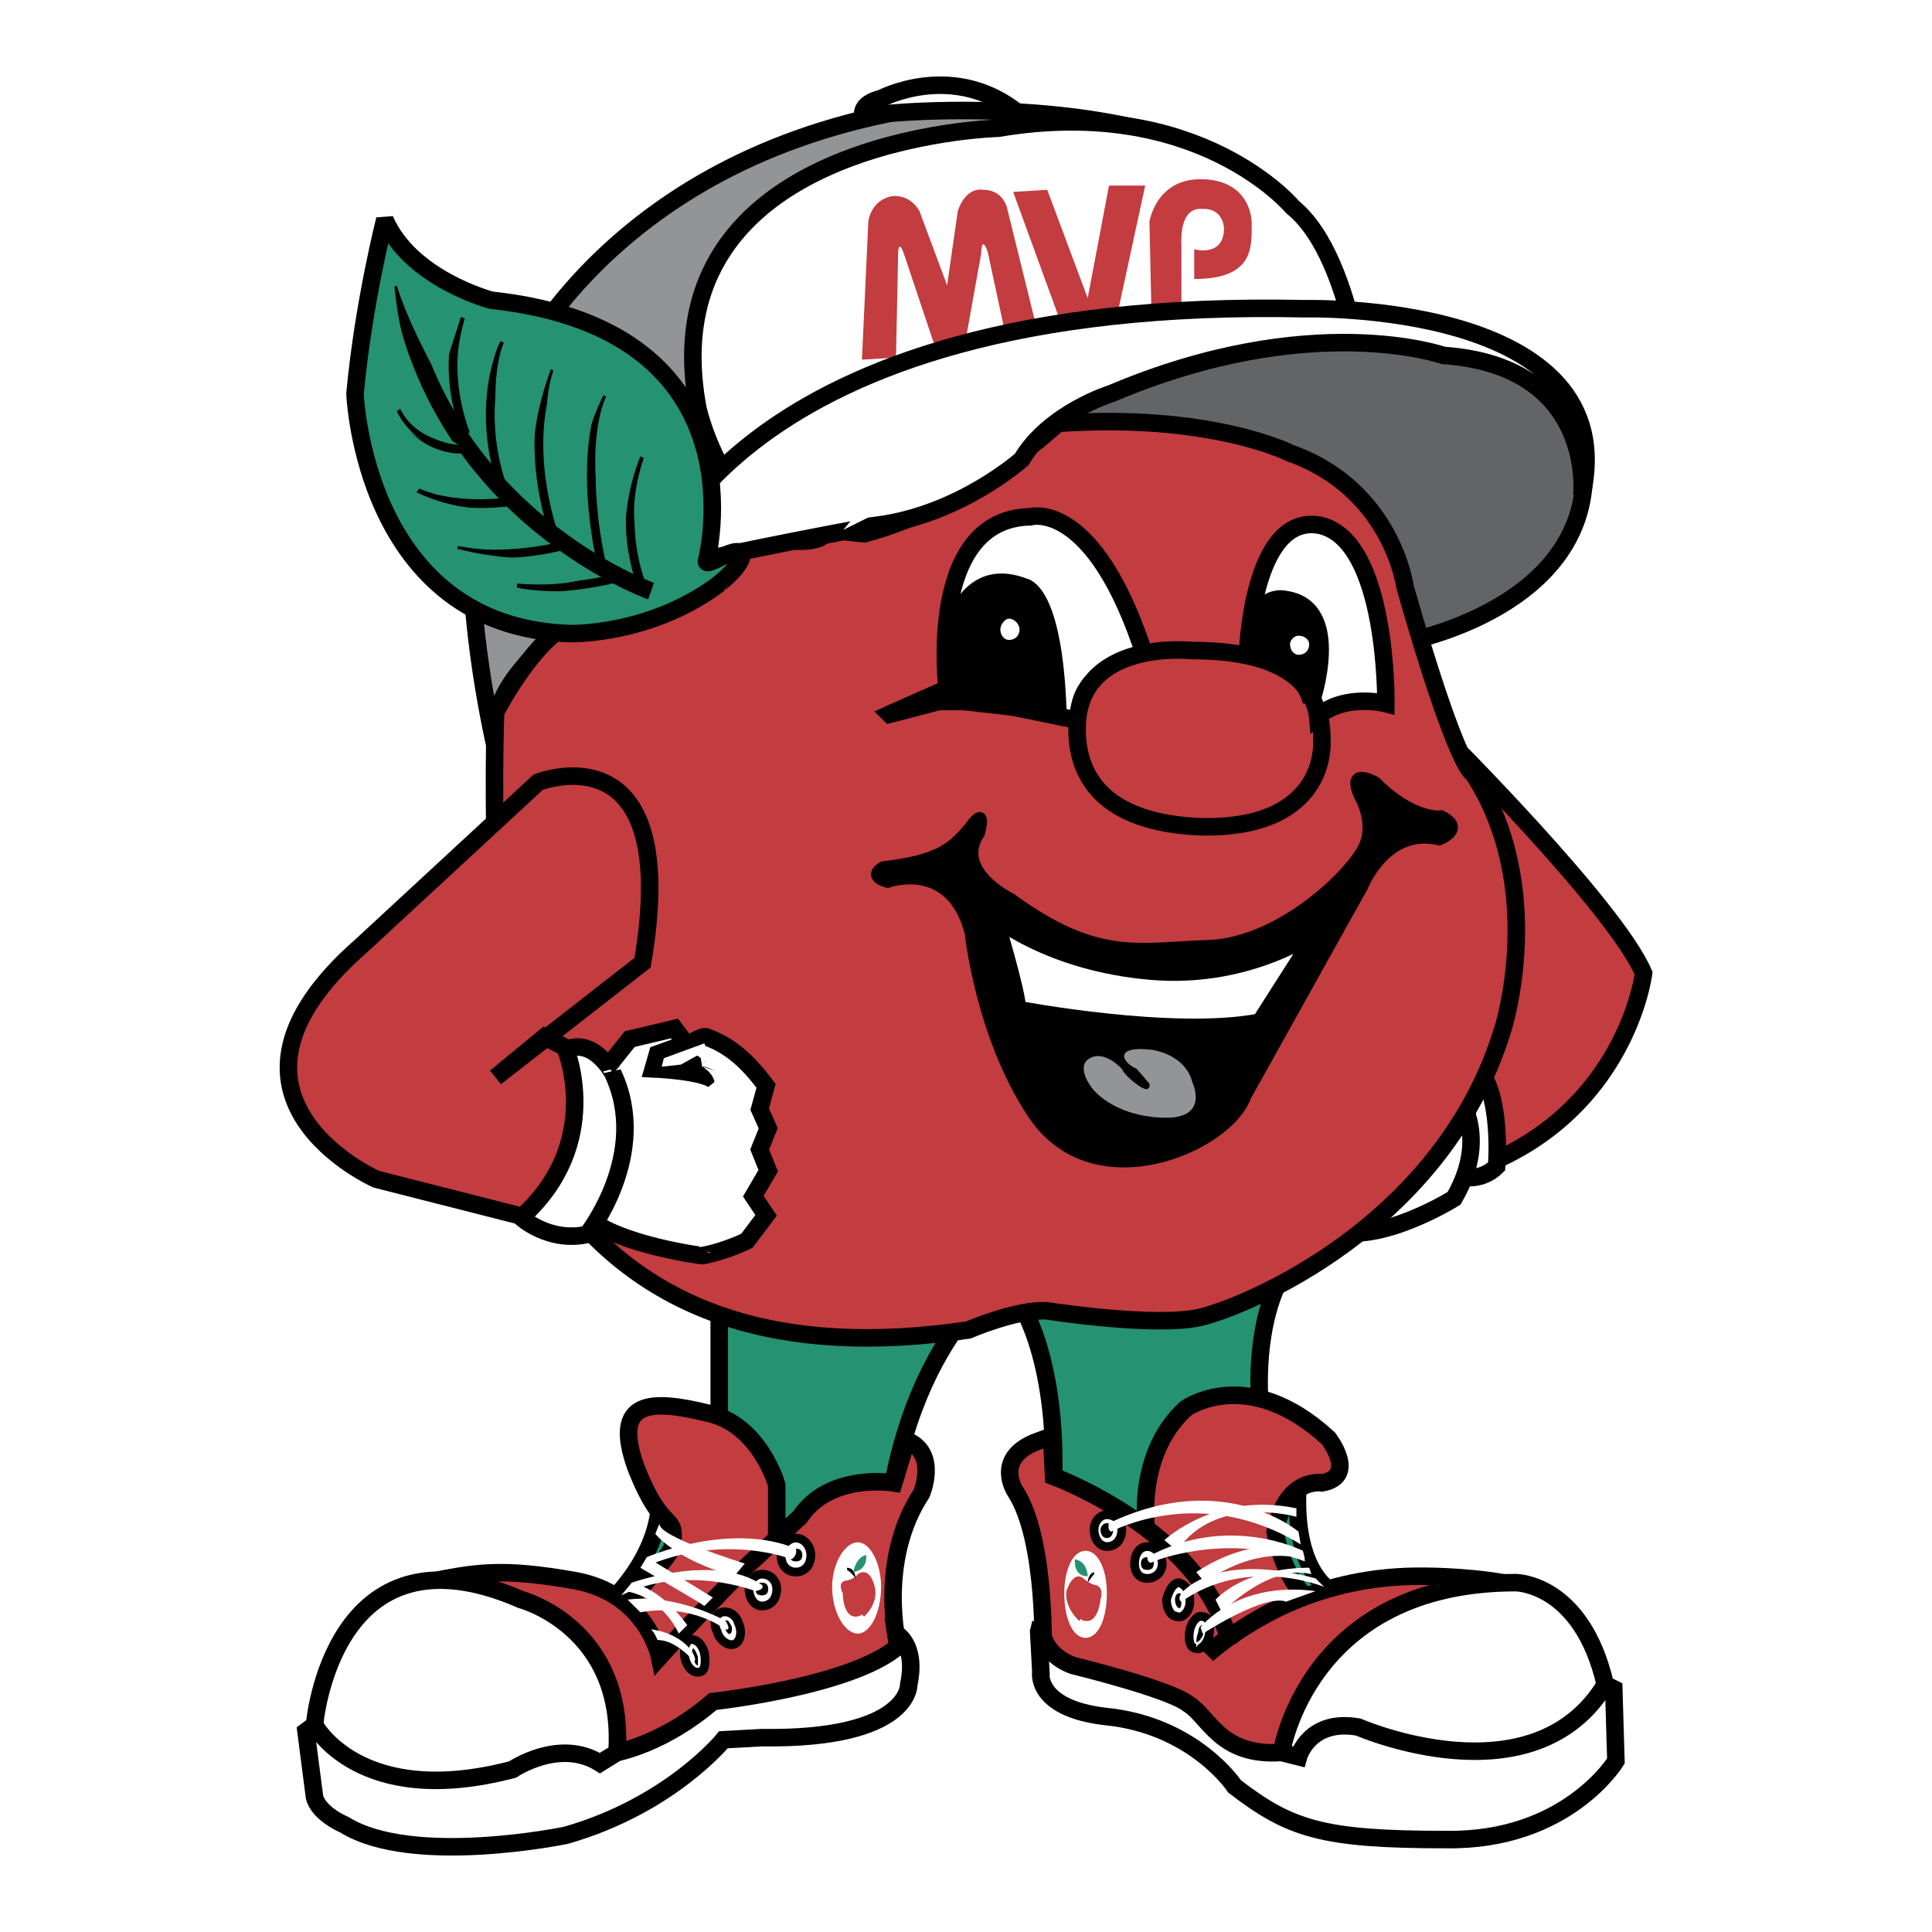
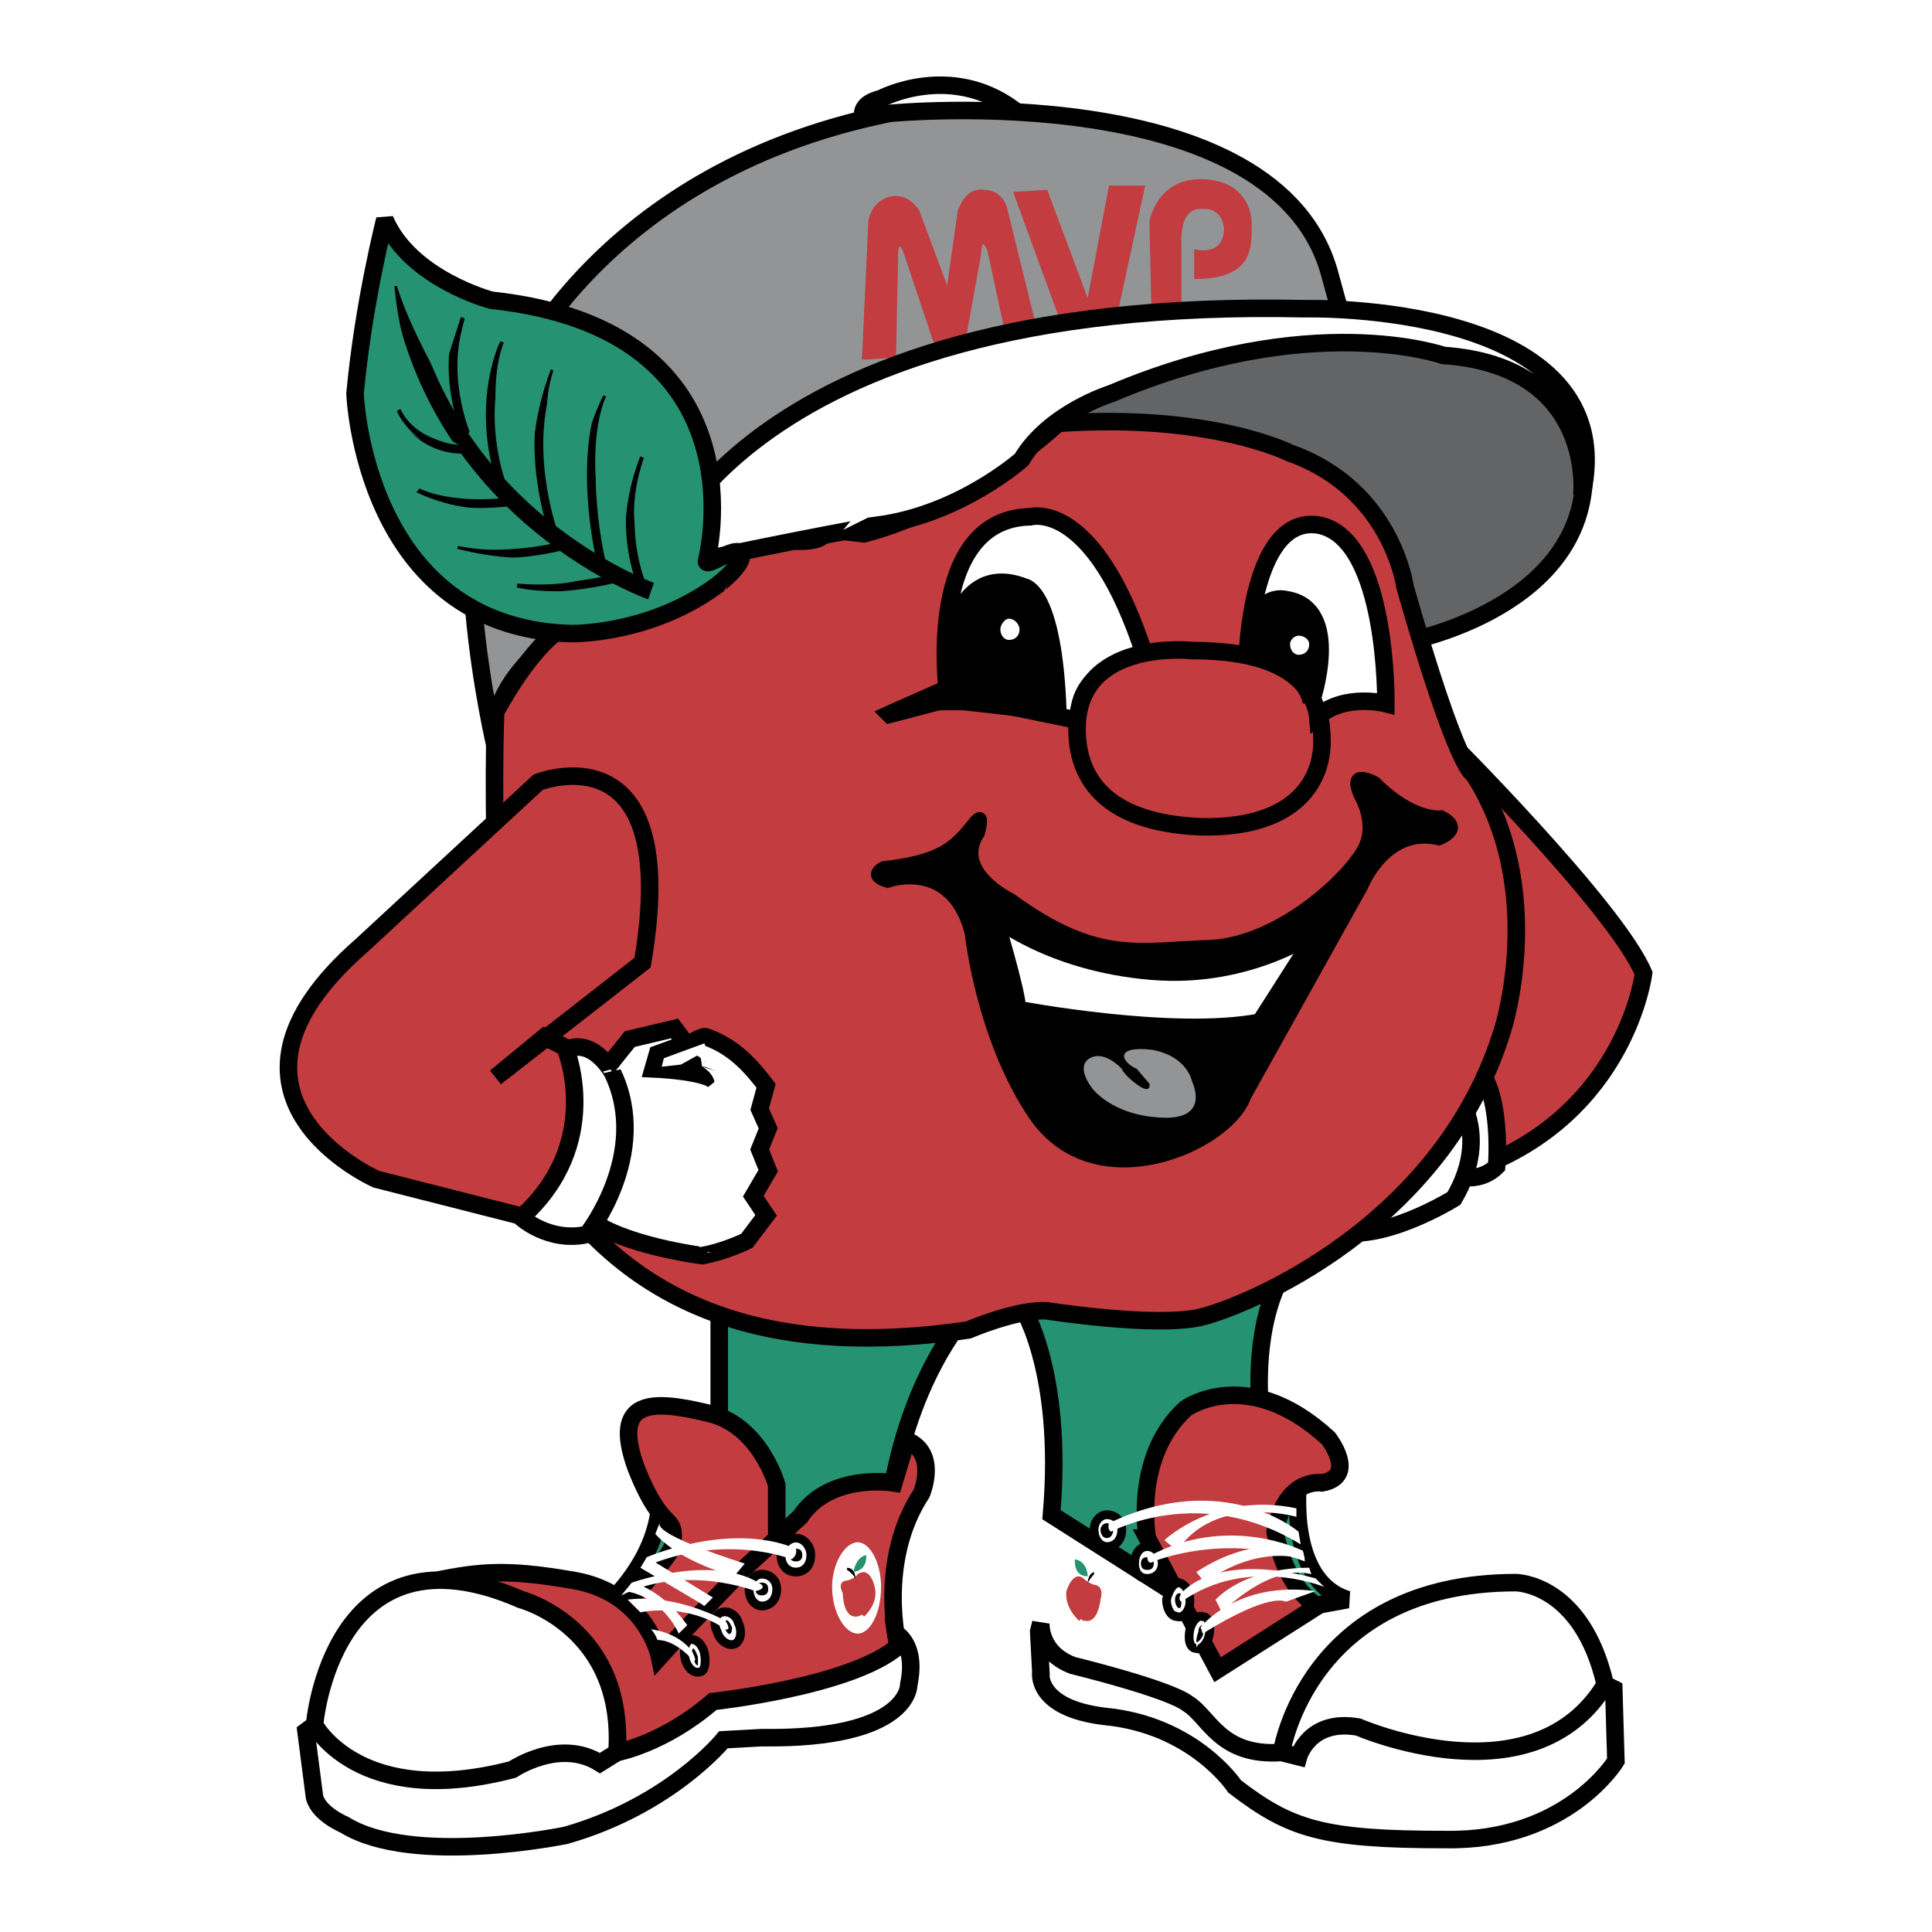
<svg xmlns="http://www.w3.org/2000/svg" width="2500" height="2500" viewBox="0 0 192.756 192.756">
  <path fill-rule="evenodd" clip-rule="evenodd" fill="#fff" d="M0 0h192.756v192.756H0V0z" />
  <path d="M86.844 13.007s-2.337-2.331 1.062-3.178c0 0 6.8-3.601 13.175 1.06 0 0 2.762 1.906-.637 2.33l-13.6-.212z" fill-rule="evenodd" clip-rule="evenodd" fill="#fff" stroke="#000" stroke-width="1.747" stroke-miterlimit="2.613" />
  <path d="M144.006 73.379s17.213 17.158 19.975 23.726c0 0-1.699 13.98-16.787 19.488 0 0 2.764-11.65-4.25-11.65l1.062-31.564z" fill-rule="evenodd" clip-rule="evenodd" fill="#c23c40" stroke="#000" stroke-width="1.747" stroke-miterlimit="2.613" />
  <path d="M145.918 117.441s1.914.424 3.4-1.061c0 0 .639-7.625-2.125-9.955l-2.762 4.66 1.487 6.356z" fill-rule="evenodd" clip-rule="evenodd" fill="#fff" stroke="#000" stroke-width="1.747" stroke-miterlimit="2.613" />
  <path d="M145.068 108.756s3.826 4.236 0 10.803c0 0-7.438 4.66-12.111 3.178l12.111-13.981z" fill-rule="evenodd" clip-rule="evenodd" fill="#fff" stroke="#000" stroke-width="1.747" stroke-miterlimit="2.613" />
  <path d="M49.445 74.65s-5.95-24.784.637-34.953c0 0 8.288-22.242 38.675-28.385 0 0 38.888-3.813 43.987 16.311l2.338 8.474S45.407 53.255 49.445 74.65z" fill-rule="evenodd" clip-rule="evenodd" fill="#929496" stroke="#000" stroke-width="1.747" stroke-miterlimit="2.613" />
-   <path d="M99.594 12.795s-35.062.847-29.961 27.962c0 0 1.912 8.685 7.862 11.65l41.65-14.616 17.424 5.296s-1.062-17.158-7.648-22.455c-.001.001-9.353-11.226-29.327-7.837z" fill-rule="evenodd" clip-rule="evenodd" fill="#fff" stroke="#000" stroke-width="1.747" stroke-miterlimit="2.613" />
  <path d="M140.182 64.059s18.699-3.39 17.85-17.794c0 0-1.488-12.075-12.75-12.075 0 0-8.287-5.084-31.662 1.907 0 0-18.7 5.507-18.7 10.591l45.262 17.371z" fill-rule="evenodd" clip-rule="evenodd" fill="#636466" stroke="#000" stroke-width="1.747" stroke-miterlimit="2.613" />
  <path d="M129.557 147.732s-1.275 9.957 4.887 11.863l-5.736 1.059-3.826-11.439 4.675-1.483zM65.807 149.639s.425 5.084-5.312 10.592l1.275 3.814 7.863-11.439-3.826-2.967zM71.757 130.15v15.041l4.25 16.311 12.538-9.32s.637-12.498 8.287-21.607l-25.075-.425zM101.719 129.939s4.463 6.355 3.188 21.184l12.326 7.838 8.711-16.312s-1.912-11.65 3.613-17.793l-27.838 5.083z" fill-rule="evenodd" clip-rule="evenodd" fill="#259271" stroke="#000" stroke-width="1.747" stroke-miterlimit="2.613" />
  <path d="M49.445 71.049s-1.488 37.707 6.375 48.298c8.712 11.65 22.1 16.1 40.799 13.346 0 0 4.887-2.119 7.863-1.906 0 0 10.836 1.693 15.299.635s24.225-9.109 30.176-28.809c0 0 4.461-13.982-2.977-25.421 0 0-1.486 0-6.799-18.641 0 0-1.275-9.745-11.475-13.346 0 0-7.863-4.025-23.162-2.965 0 0-8.713 8.261-19.338 11.015l-3.825-.424s.425 1.907-5.738.848c-8.925-1.271-17.85 6.99-21.037 9.32-3.187 2.331-6.161 8.05-6.161 8.05z" fill-rule="evenodd" clip-rule="evenodd" fill="#c23c40" stroke="#000" stroke-width="1.747" stroke-miterlimit="2.613" />
  <path d="M94.495 68.719s-2.125-16.947 8.287-17.159c0 0 6.375-1.907 11.475 13.981 0 0-7.012.848-6.586 6.355l-7.225-1.483-3.614-.424h-3.188l-4.887 1.271 5.738-2.541z" fill-rule="evenodd" clip-rule="evenodd" fill="#fff" stroke="#000" stroke-width="1.747" stroke-miterlimit="2.613" />
  <path d="M88.757 71.261l5.738-2.542v-3.813s1.062-8.897 7.65-6.355c0 0 2.975.212 3.4 12.498l-11.263-1.271-5.525 1.483z" fill-rule="evenodd" clip-rule="evenodd" stroke="#000" stroke-width="1.747" stroke-miterlimit="2.613" />
  <path d="M100.656 63.847c.639 0 1.062-.424 1.062-1.06 0-.424-.424-1.059-1.062-1.059-.424 0-.85.635-.85 1.059.001.636.426 1.06.85 1.06z" fill-rule="evenodd" clip-rule="evenodd" fill="#fff" />
  <path d="M118.932 64.906s-11.475-1.271-11.475 7.838c0 4.448 2.338 9.32 12.324 9.744 9.988.212 12.113-5.084 12.113-8.473.001-3.601-1.062-9.109-12.962-9.109z" fill-rule="evenodd" clip-rule="evenodd" fill="#c23c40" stroke="#000" stroke-width="1.747" stroke-miterlimit="2.613" />
  <path d="M124.457 65.33s.424-14.193 7.225-12.922c6.799 1.483 6.588 17.794 6.588 17.794s-4.039-1.059-6.801 1.271c0 0-.424-5.084-7.012-6.143z" fill-rule="evenodd" clip-rule="evenodd" fill="#fff" stroke="#000" stroke-width="1.747" stroke-miterlimit="2.613" />
  <path d="M130.832 69.99s3.188-9.321-2.551-10.168c0 0-3.4-1.059-3.824 5.508 0 0 5.525.847 6.375 4.66z" fill-rule="evenodd" clip-rule="evenodd" stroke="#000" stroke-width="1.747" stroke-miterlimit="2.613" />
  <path d="M129.557 65.33c.637 0 1.062-.424 1.062-1.06 0-.423-.426-.847-1.062-.847-.426 0-.85.424-.85.847 0 .636.424 1.06.85 1.06z" fill-rule="evenodd" clip-rule="evenodd" fill="#fff" />
  <path d="M97.682 83.124s.85-2.965-.85-.635c-1.912 2.33-3.4 3.389-8.712 4.025 0 0-1.7.847.425 1.483 0 0 6.375-2.331 8.287 5.084 0 0 1.063 10.379 6.375 18.217 6.162 8.898 19.338 2.967 21.037-1.906l11.688-20.971s2.338-5.931 7.65-4.66c0 0 2.762-1.059.213-2.33 0 0-2.764.424-6.588-3.389 0 0-2.977-1.695-1.488 1.483 0 0 1.488 2.542.426 4.872-1.062 2.542-8.076 9.532-15.301 9.956-7.225.212-11.262 1.694-19.975-4.661 0-.002-5.738-2.755-3.187-6.568z" fill-rule="evenodd" clip-rule="evenodd" stroke="#000" stroke-width="1.164" stroke-miterlimit="2.613" />
  <path d="M99.17 91.385s2.336 7.626 2.336 9.322c0 0 15.514 2.965 24.227 1.27l5.949-9.32s-6.801 5.084-16.787 4.236c-10.2-.848-15.725-5.508-15.725-5.508z" fill-rule="evenodd" clip-rule="evenodd" fill="#fff" stroke="#000" stroke-width="1.747" stroke-miterlimit="2.613" />
  <path d="M111.92 106.637s-1.701-1.906-3.188-1.059c-1.488.848.213 2.965.213 2.965s1.912 2.754 7.012 2.967c4.887.211 2.975-3.602 2.975-3.602s-.426-2.541-4.037-3.178c-3.826-.424-2.975 1.271-1.488 1.906l1.275 1.482s.213 1.061-1.062.213c-1.489-1.058-1.7-1.694-1.7-1.694z" fill-rule="evenodd" clip-rule="evenodd" fill="#929496" />
  <path d="M77.495 154.301v-6.145s-1.7-6.143-7.013-7.201c-5.312-1.271-9.562-1.484-7.013 5.506 2.763 6.992 4.038 4.238 3.613 7.84-.212 1.059-5.737 6.99-5.737 6.99l3.825 6.99 12.325-13.98zM114.469 153.453s-1.486-8.051 3.826-12.922c0 0 6.162-4.449 14.236 2.965 0 0 2.975 3.812-.637 4.449 0 0-3.613-.637-4.676 4.871 0 0 .85 5.508 4.25 7.414l-9.986 6.355-7.013-13.132z" fill-rule="evenodd" clip-rule="evenodd" fill="#c23c40" stroke="#000" stroke-width="1.747" stroke-miterlimit="2.613" />
-   <path d="M104.057 165.314s.426-11.65-2.762-16.521c0 0-2.125-3.178 1.912-4.873l1.699-.635.213 4.023s14.449 5.297 17.426 16.1c0 0-1.062.637-2.125 1.695 0 0 .424-.424 2.125-1.695 1.912-1.27 8.711-6.355 19.762-6.143 0 0 5.525 0 9.562 1.059l-22.312 19.488-25.5-12.498z" fill-rule="evenodd" clip-rule="evenodd" fill="#c23c40" stroke="#000" stroke-width="1.747" stroke-miterlimit="2.613" />
  <path d="M103.844 166.799s-.637 3.6 6.375 4.447c8.926.848 12.963 6.99 12.963 6.99 5.525 4.236 8.713 5.297 21.037 5.297 12.113.211 17-7.838 17-7.838l-.213-7.203-.85-.424c-2.338-10.168-8.926-10.168-8.926-10.168-20.824 0-23.373 16.947-23.373 16.947-6.164.424-7.227-3.602-9.352-4.873-1.912-1.482-11.475-3.812-11.475-3.812-3.4-1.271-3.188-4.236-3.188-4.236l-.213.848.215 4.025z" fill-rule="evenodd" clip-rule="evenodd" fill="#fff" stroke="#000" stroke-width="1.747" stroke-miterlimit="2.613" />
  <path d="M90.457 143.709l-1.275 4.236s-6.375-1.061-9.35 3.389l-5.738 5.297s-6.587 6.777-8.287 8.684c0 0-1.275-6.354-8.5-7.625s-9.775-.848-14.875.211c0 0 17 2.119 18.7 11.65 0 0 .637 2.754.425 5.297 0 0 3.4-.424 9.562-4.66 0 0 18.7-2.967 18.487-5.932 0 0-2.125-8.473 2.337-15.252.001 0 1.701-4.025-1.486-5.295z" fill-rule="evenodd" clip-rule="evenodd" fill="#c23c40" stroke="#000" stroke-width="1.747" stroke-miterlimit="2.613" />
  <path d="M31.382 172.094s1.7-20.76 20.612-12.498c0 0 10.413 2.754 9.562 15.252 0 0 4.675-.848 9.562-5.084 0 0 13.812-1.482 18.487-5.508l-.213-1.271s2.125 1.061 1.275 5.084c0 0 .212 5.508-14.663 5.297l-3.825.211s-5.312 6.566-15.725 9.533c0 0-15.3 3.178-22.1-1.059 0 0-2.55-1.061-2.975-2.754l-.85-6.568.853-.635z" fill-rule="evenodd" clip-rule="evenodd" fill="#fff" stroke="#000" stroke-width="1.747" stroke-miterlimit="2.613" />
  <path d="M79.407 156.842c-.85 0-1.487-.635-1.487-1.695 0-.846.638-1.693 1.487-1.693.85 0 1.487.848 1.487 1.693 0 1.06-.637 1.695-1.487 1.695zM76.007 160.23c-.638 0-1.275-.635-1.275-1.693 0-.848.637-1.484 1.275-1.484.85 0 1.488.637 1.488 1.484 0 1.059-.638 1.693-1.488 1.693zM73.245 164.045c-.638.211-1.488-.424-1.7-1.271-.425-.848-.212-1.695.425-1.906.638-.213 1.488.211 1.7 1.059.424.846.212 1.905-.425 2.118zM69.844 166.799c-.637.211-1.274-.424-1.487-1.271s0-1.695.425-1.906c.638-.213 1.275.424 1.488 1.27.212 1.059 0 1.907-.426 1.907z" fill-rule="evenodd" clip-rule="evenodd" fill="#fff" stroke="#000" stroke-width=".873" stroke-miterlimit="2.613" />
  <path d="M79.407 155.783c-.425 0-.637-.213-.637-.637s.212-.635.637-.635c.425 0 .638.211.638.635s-.213.637-.638.637z" fill-rule="evenodd" clip-rule="evenodd" />
  <path d="M110.432 154.301c-.637 0-1.275-.637-1.275-1.695 0-.848.639-1.482 1.275-1.482.85 0 1.488.635 1.488 1.482 0 1.058-.639 1.695-1.488 1.695z" fill-rule="evenodd" clip-rule="evenodd" fill="#fff" stroke="#000" stroke-width=".873" stroke-miterlimit="2.613" />
  <path d="M110.432 153.453c-.426 0-.637-.424-.637-.848 0-.213.211-.637.637-.637s.637.424.637.637c-.001.424-.212.848-.637.848z" fill-rule="evenodd" clip-rule="evenodd" />
  <path d="M114.469 157.477c-.85 0-1.275-.635-1.275-1.482s.426-1.693 1.275-1.693 1.488.846 1.488 1.693-.639 1.482-1.488 1.482z" fill-rule="evenodd" clip-rule="evenodd" fill="#fff" stroke="#000" stroke-width=".873" stroke-miterlimit="2.613" />
  <path d="M114.469 156.631c-.424 0-.637-.213-.637-.637s.213-.635.637-.635c.426 0 .639.211.639.635s-.213.637-.639.637zM76.007 159.172c-.425 0-.637-.211-.637-.635s.212-.637.637-.637c.425 0 .637.213.637.637s-.212.635-.637.635zM72.82 162.984c0 .213-.425-.211-.425-.424-.212-.422-.212-.846 0-.846.212-.213.425.211.637.635 0 .212 0 .635-.212.635z" fill-rule="evenodd" clip-rule="evenodd" />
  <path d="M117.443 161.291c-.637 0-1.062-.848-1.062-1.695.213-.848.639-1.695 1.275-1.695.639.213 1.062.848 1.062 1.906.001.847-.636 1.695-1.275 1.484z" fill-rule="evenodd" clip-rule="evenodd" fill="#fff" stroke="#000" stroke-width=".873" stroke-miterlimit="2.613" />
  <path d="M117.656 160.443c-.213 0-.424-.424-.424-.848s.211-.635.424-.635.213.211.213.635 0 .848-.213.848zM69.632 166.162c-.212 0-.425-.424-.425-.848-.212-.424-.212-.848 0-.848 0 0 .212.213.425.848v.848z" fill-rule="evenodd" clip-rule="evenodd" />
  <path d="M119.357 164.469c-.639 0-.852-.848-.639-1.908.213-.846.85-1.482 1.275-1.27.637 0 .85.848.637 1.906-.21.848-.849 1.483-1.273 1.272z" fill-rule="evenodd" clip-rule="evenodd" fill="#fff" stroke="#000" stroke-width=".873" stroke-miterlimit="2.613" />
  <path d="M119.357 163.832c0-.211 0-.424.211-1.059 0-.424.213-.635.426-.635 0 0 .213.422 0 1.059-.213.424-.426.635-.637.635z" fill-rule="evenodd" clip-rule="evenodd" />
  <path d="M67.719 162.984s-1.487-3.6-5.312-4.236l.637-.848s2.763.424 5.525 4.238l-.85.846z" fill-rule="evenodd" clip-rule="evenodd" fill="#fff" />
  <path d="M72.395 161.715s-4.888-2.754-9.775-2.119l1.275 1.271s4.462-1.061 8.5 1.693c0 .001.637.213 0-.845zM70.27 160.23l.85-.845-6.588-4.026-.637 1.059 5.737 3.389.638.423z" fill-rule="evenodd" clip-rule="evenodd" fill="#fff" />
  <path d="M75.37 158.748s-7.013-2.754-13.388.424l1.062-1.271s8.288-2.965 12.962.213c.001-.001.426.423-.636.634zM64.532 155.359s8.288-3.602 14.875-.848c0 0 .212.635-.425 1.059 0 0-6.8-2.754-14.875.848l.425-1.059z" fill-rule="evenodd" clip-rule="evenodd" fill="#fff" />
  <path d="M73.245 157.266l1.062-1.271s-8.925-2.754-8.5-4.025l-.425 1.061c0-.002 1.912 2.539 7.863 4.235zM85.569 162.984c-1.275 0-2.55-2.117-2.55-4.66 0-2.33 1.275-4.447 2.55-4.447s2.337 2.117 2.337 4.447c.001 2.543-1.062 4.66-2.337 4.66zM108.307 163.408c-1.275 0-2.125-1.906-2.125-4.447 0-2.33.85-4.238 2.125-4.238s2.125 1.908 2.125 4.238c0 2.541-.85 4.447-2.125 4.447zM119.781 162.35s3.613-4.66 11.475-3.602l-2.975 1.059s-1.486-1.059-8.287 3.178l-.213-.635z" fill-rule="evenodd" clip-rule="evenodd" fill="#fff" />
  <path d="M117.869 158.961s3.188-4.238 13.387-1.484l.852.848s-7.65-3.178-14.238 1.482c-.001 0-.427-.211-.001-.846zM115.107 155.783s7.225-2.967 15.086 0l-.211-1.061s-7.438-3.812-15.514.637c.001 0 .001.848.639.424z" fill-rule="evenodd" clip-rule="evenodd" fill="#fff" />
  <path d="M110.857 152.816s8.924-4.871 18.912 1.271l-.213-1.271s-7.438-6.355-18.912-.848c.001.001-.212.637.213.848z" fill-rule="evenodd" clip-rule="evenodd" fill="#fff" />
  <path d="M129.982 154.723s-4.463-1.906-10.625 2.119l.85 1.059s4.674-3.812 9.986-2.33l-.211-.848zM121.27 159.596l.637 1.271s4.676-4.873 8.926-3.814l-.213-.635c-.001 0-5.95-.211-9.35 3.178zM117.443 154.723l-1.273-1.059s5.1-4.871 13.174-3.178v.848s-8.074-2.33-11.901 3.389zM31.382 172.094s4.462 8.473 19.763 4.449c0 0 4.675-3.178 8.712-.637l1.7-1.059-30.175-2.753z" fill-rule="evenodd" clip-rule="evenodd" fill="#fff" />
  <path d="M31.382 172.094s4.462 8.473 19.763 4.449c0 0 4.675-3.178 8.712-.637l1.7-1.059" fill="none" stroke="#000" stroke-width="1.747" stroke-miterlimit="2.613" />
  <path d="M127.857 174.848l1.699.424s1.062-3.812 5.949-2.967c0 0 17.426 7.627 24.65-4.236l-32.298 6.779z" fill-rule="evenodd" clip-rule="evenodd" fill="#fff" />
  <path d="M127.857 174.848l1.699.424s1.062-3.812 5.949-2.967c0 0 17.426 7.627 24.65-4.236" fill="none" stroke="#000" stroke-width="1.747" stroke-miterlimit="2.613" />
  <path d="M107.67 161.715s-1.488-1.271-1.275-2.967c0 0 .637-2.117 1.699-1.271 0 0 .426.424 1.062.637 0 0 1.062 0 .639 1.482 0 0-.213 2.33-1.488 2.119 0 0-.426 0-.426-.213l-.211.213z" fill-rule="evenodd" clip-rule="evenodd" fill="#c23c40" />
  <path d="M108.52 157.9s0-.848.637-1.059v.211c-.001.001-.212.214-.637.848z" fill-rule="evenodd" clip-rule="evenodd" />
  <path d="M108.52 157.266s0-1.482-1.275-1.695c-.001-.001-.214 1.695 1.275 1.695z" fill-rule="evenodd" clip-rule="evenodd" fill="#259271" />
  <path d="M86.207 161.291s1.488-1.271 1.063-2.967c0 0-.425-2.117-1.7-1.271 0 0-.212.424-1.062.637 0 0-1.062 0-.425 1.271 0 0 0 2.33 1.275 2.33 0 0 .425 0 .638-.213l.211.213z" fill-rule="evenodd" clip-rule="evenodd" fill="#c23c40" />
  <path d="M85.357 157.477s0-1.059-.85-1.059v.213s.425.211.85.846z" fill-rule="evenodd" clip-rule="evenodd" />
  <path d="M85.144 156.842s.213-1.482 1.275-1.695c0-.001.213 1.484-1.275 1.695z" fill-rule="evenodd" clip-rule="evenodd" fill="#259271" />
  <path d="M64.957 162.561s2.55.213 4.038 2.119c0 0 .637 1.059.212 1.059 0 0-1.7-2.117-3.612-2.117 0-.001-.213-.638-.638-1.061z" fill-rule="evenodd" clip-rule="evenodd" fill="#fff" />
  <path d="M58.582 121.465l.85-13.557 3.4-4.236 4.462-1.059 1.275 1.693s1.487-1.059 1.912-.846c2.338.846 4.038 2.33 5.95 4.871l-.638 2.33.85 1.906-.85 2.119.85 2.117-1.487 2.543 1.275 1.906-1.913 2.541s-2.125 1.061-4.462 1.484c.001.002-8.286-1.058-11.474-3.812z" fill-rule="evenodd" clip-rule="evenodd" fill="#fff" stroke="#000" stroke-width="1.747" stroke-miterlimit="2.613" />
  <path d="M53.694 78.04s14.45-5.719 10.413 18.005l-14.662 11.439 4.887-4.023 4.25 2.117s7.225 6.143-1.062 17.158l-19.975-5.084s-18.7-8.262-1.487-23.301L53.694 78.04z" fill-rule="evenodd" clip-rule="evenodd" fill="#c23c40" stroke="#000" stroke-width="1.747" stroke-miterlimit="2.613" />
  <path d="M56.457 104.73s3.825 9.32-4.462 16.734c0 0 2.763 2.543 6.587 1.695 0 0 6.375-8.049 2.55-16.1 0 .002-1.913-3.598-4.675-2.329z" fill-rule="evenodd" clip-rule="evenodd" fill="#fff" stroke="#000" stroke-width="1.747" stroke-miterlimit="2.613" />
  <path d="M85.995 35.885l3.399-.212.213-10.38s0-1.694.638.212l2.762 8.261s.425 1.483 1.7 1.271c0 0 1.488 0 1.7-1.482l1.488-8.262s0-1.907.637-.212l1.914 8.897 3.186-.423-3.186-12.922s-.426-1.694-2.338-1.694c0 0-1.701-.424-2.551 2.118l-1.062 7.414-2.763-7.414s-.85-1.694-2.763-1.483c-2.125.424-2.337 2.542-2.337 2.542l-.637 13.769zM101.082 19.15l3.4-.211 4.037 10.803 2.125-11.227h3.611l-2.975 13.769s-4.037.212-5.1.848l-5.098-13.982zM114.895 31.86l-.213-9.744s.637-4.236 5.1-4.236c4.037 0 5.1 2.753 5.1 4.448 0 2.33.213 5.508-5.736 5.508V24.87s2.975.848 2.975-2.118c-.213-2.119-2.125-1.906-2.125-1.906-.213 0-2.338-.424-2.125 3.812v6.779l-2.976.423z" fill-rule="evenodd" clip-rule="evenodd" fill="#c23c40" />
  <path d="M64.957 57.068s7.65-27.538 65.236-26.267c0 0 32.088-.848 27.625 18.641 0 0 1.488-12.922-13.812-13.981 0 0-13.174-4.66-33.148 3.813 0 0-6.162 1.906-8.926 6.567 0 0-6.163 5.508-14.45 6.566 0 .001-15.087 2.755-22.525 4.661z" fill-rule="evenodd" clip-rule="evenodd" fill="#fff" stroke="#000" stroke-width="1.747" stroke-miterlimit="2.613" />
  <path d="M67.932 104.307l-2.337.848-.425 1.482s5.312.213 6.163 1.271" fill="none" stroke="#000" stroke-width="1.747" stroke-miterlimit="2.613" />
  <path fill-rule="evenodd" clip-rule="evenodd" fill="#fff" d="M68.782 106.637l.85-1.27-.85 1.27z" />
  <path fill="none" stroke="#000" stroke-width="1.747" stroke-miterlimit="2.613" d="M68.782 106.637l.85-1.27" />
  <path d="M70.057 106.426s1.275.635 1.275 1.906c0 1.059.85-1.271.85-1.271l-2.125-.635zM69.845 105.154l.212 1.272.637-1.272-.424-1.058-4.038 1.482-.212.848 1.912-.213 1.913-1.059z" fill-rule="evenodd" clip-rule="evenodd" fill="#fff" />
  <path d="M73.882 55.162c-.637-.635-3.4 1.483-3.4.848 0 0 6.162-23.09-21.462-26.056 0 0-8.075-2.118-10.625-8.05 0 0-2.125 8.262-2.975 17.371 0 0 .85 23.302 21.462 23.937 0 0 7.649.212 14.45-4.66 0-.001 3.188-2.331 2.55-3.39z" fill-rule="evenodd" clip-rule="evenodd" fill="#259271" stroke="#000" stroke-width="1.747" stroke-miterlimit="2.613" />
  <path d="M64.957 58.975S43.92 51.56 39.882 28.471l25.075 30.504z" fill-rule="evenodd" clip-rule="evenodd" fill="#259271" />
  <path d="M64.957 58.975S43.92 51.56 39.882 28.471" fill="none" stroke="#000" stroke-width="1.747" stroke-miterlimit="2.613" />
  <path d="M55.182 53.043s-3.188-8.897 0-16.1v16.1z" fill-rule="evenodd" clip-rule="evenodd" fill="#259271" />
  <path d="M55.182 53.043s-3.188-8.896 0-16.1" fill="none" stroke="#000" stroke-width=".873" stroke-miterlimit="2.613" />
  <path d="M50.082 48.383s-2.762-6.99.212-14.193l-.212 14.193z" fill-rule="evenodd" clip-rule="evenodd" fill="#259271" />
  <path d="M50.082 48.383s-2.762-6.99.212-14.193" fill="none" stroke="#000" stroke-width=".873" stroke-miterlimit="2.613" />
  <path d="M46.469 43.299s-2.549-6.143-.425-11.651l.425 11.651z" fill-rule="evenodd" clip-rule="evenodd" fill="#259271" />
  <path d="M46.469 43.299s-2.549-6.143-.425-11.651" fill="none" stroke="#000" stroke-width=".873" stroke-miterlimit="2.613" />
  <path d="M60.07 56.433s-2.55-9.957.212-16.947l-.212 16.947z" fill-rule="evenodd" clip-rule="evenodd" fill="#259271" />
  <path d="M60.07 56.433s-2.55-9.957.212-16.947" fill="none" stroke="#000" stroke-width=".873" stroke-miterlimit="2.613" />
  <path d="M64.107 58.551s-2.762-6.144 0-12.922v12.922z" fill-rule="evenodd" clip-rule="evenodd" fill="#259271" />
  <path d="M64.107 58.551s-2.762-6.144 0-12.922" fill="none" stroke="#000" stroke-width=".873" stroke-miterlimit="2.613" />
  <path d="M46.469 44.782s-3.824.635-6.799-3.813l6.799 3.813z" fill-rule="evenodd" clip-rule="evenodd" fill="#259271" />
  <path d="M46.469 44.782s-3.824.635-6.799-3.813" fill="none" stroke="#000" stroke-width=".873" stroke-miterlimit="2.613" />
  <path d="M50.719 50.078s-6.375.848-8.925-1.271l8.925 1.271z" fill-rule="evenodd" clip-rule="evenodd" fill="#259271" />
  <path d="M50.719 50.078s-6.375.848-8.925-1.271" fill="none" stroke="#000" stroke-width=".873" stroke-miterlimit="2.613" />
  <path d="M55.82 54.526s-5.738 1.483-10.2.212l10.2-.212z" fill-rule="evenodd" clip-rule="evenodd" fill="#259271" />
  <path d="M55.82 54.526s-5.738 1.483-10.2.212" fill="none" stroke="#000" stroke-width=".873" stroke-miterlimit="2.613" />
  <path d="M61.345 57.704s-4.675 1.271-9.775.848l9.775-.848z" fill-rule="evenodd" clip-rule="evenodd" fill="#259271" />
  <path d="M61.345 57.704s-4.675 1.271-9.775.848" fill="none" stroke="#000" stroke-width=".873" stroke-miterlimit="2.613" />
  <path d="M39.245 27.2s.212 4.66 1.487 8.262l-2.337-7.202 2.762-.636 2.55 9.956s-3.612-6.355-4.462-10.38zM46.044 31.437l-1.7 5.296 1.062-5.72 1.7.212-1.275 6.143s-.425-2.542.637-5.931h-.424zM48.807 36.944s.638-2.965 2.125-4.024c0 0-1.7 1.906-1.487 7.626l2.975-7.414-3.188-1.059-.425 4.871zM54.544 42.24s-.212-3.812 1.062-6.143l-.425.212s-1.488 3.389-1.913 7.625l-.425-4.237 2.125-4.66 1.488.848-1.912 6.355zM60.495 38.851s-1.487 2.754-1.913 5.084v-3.177l1.7-2.966 1.275.636-2.125 9.108s-.425-5.296 1.275-8.473l-.212-.212zM64.107 44.994s-1.487 3.178-1.7 7.203v-2.542l1.275-5.295 1.913.424-2.125 8.261s-.85-2.754.851-7.626l-.214-.425zM57.307 58.975s-4.675.212-6.588-.636l-.212-.212s5.1.636 7.862-.424l-8.075-.423-.425 1.059 4.462 1.694 2.976-1.058zM44.77 54.526s4.888 1.483 8.925 1.059l-5.1 1.695-5.95-2.754 1.487-1.483 7.862.847.212.636s-2.762.847-7.225-.212l-.211.212zM46.682 49.654s-2.975.212-5.525-1.271l-.212.423s2.975 1.695 6.587 1.907l-.212.212-7.013-1.059v-1.907l1.275-.424 5.1 2.119zM39.245 39.91s.212 2.33 3.4 4.449l-4.888-3.389 1.062-2.119 2.125 1.059 2.975 4.025s-3.188-.635-4.25-3.813l-.424-.212z" fill-rule="evenodd" clip-rule="evenodd" fill="#259271" />
</svg>